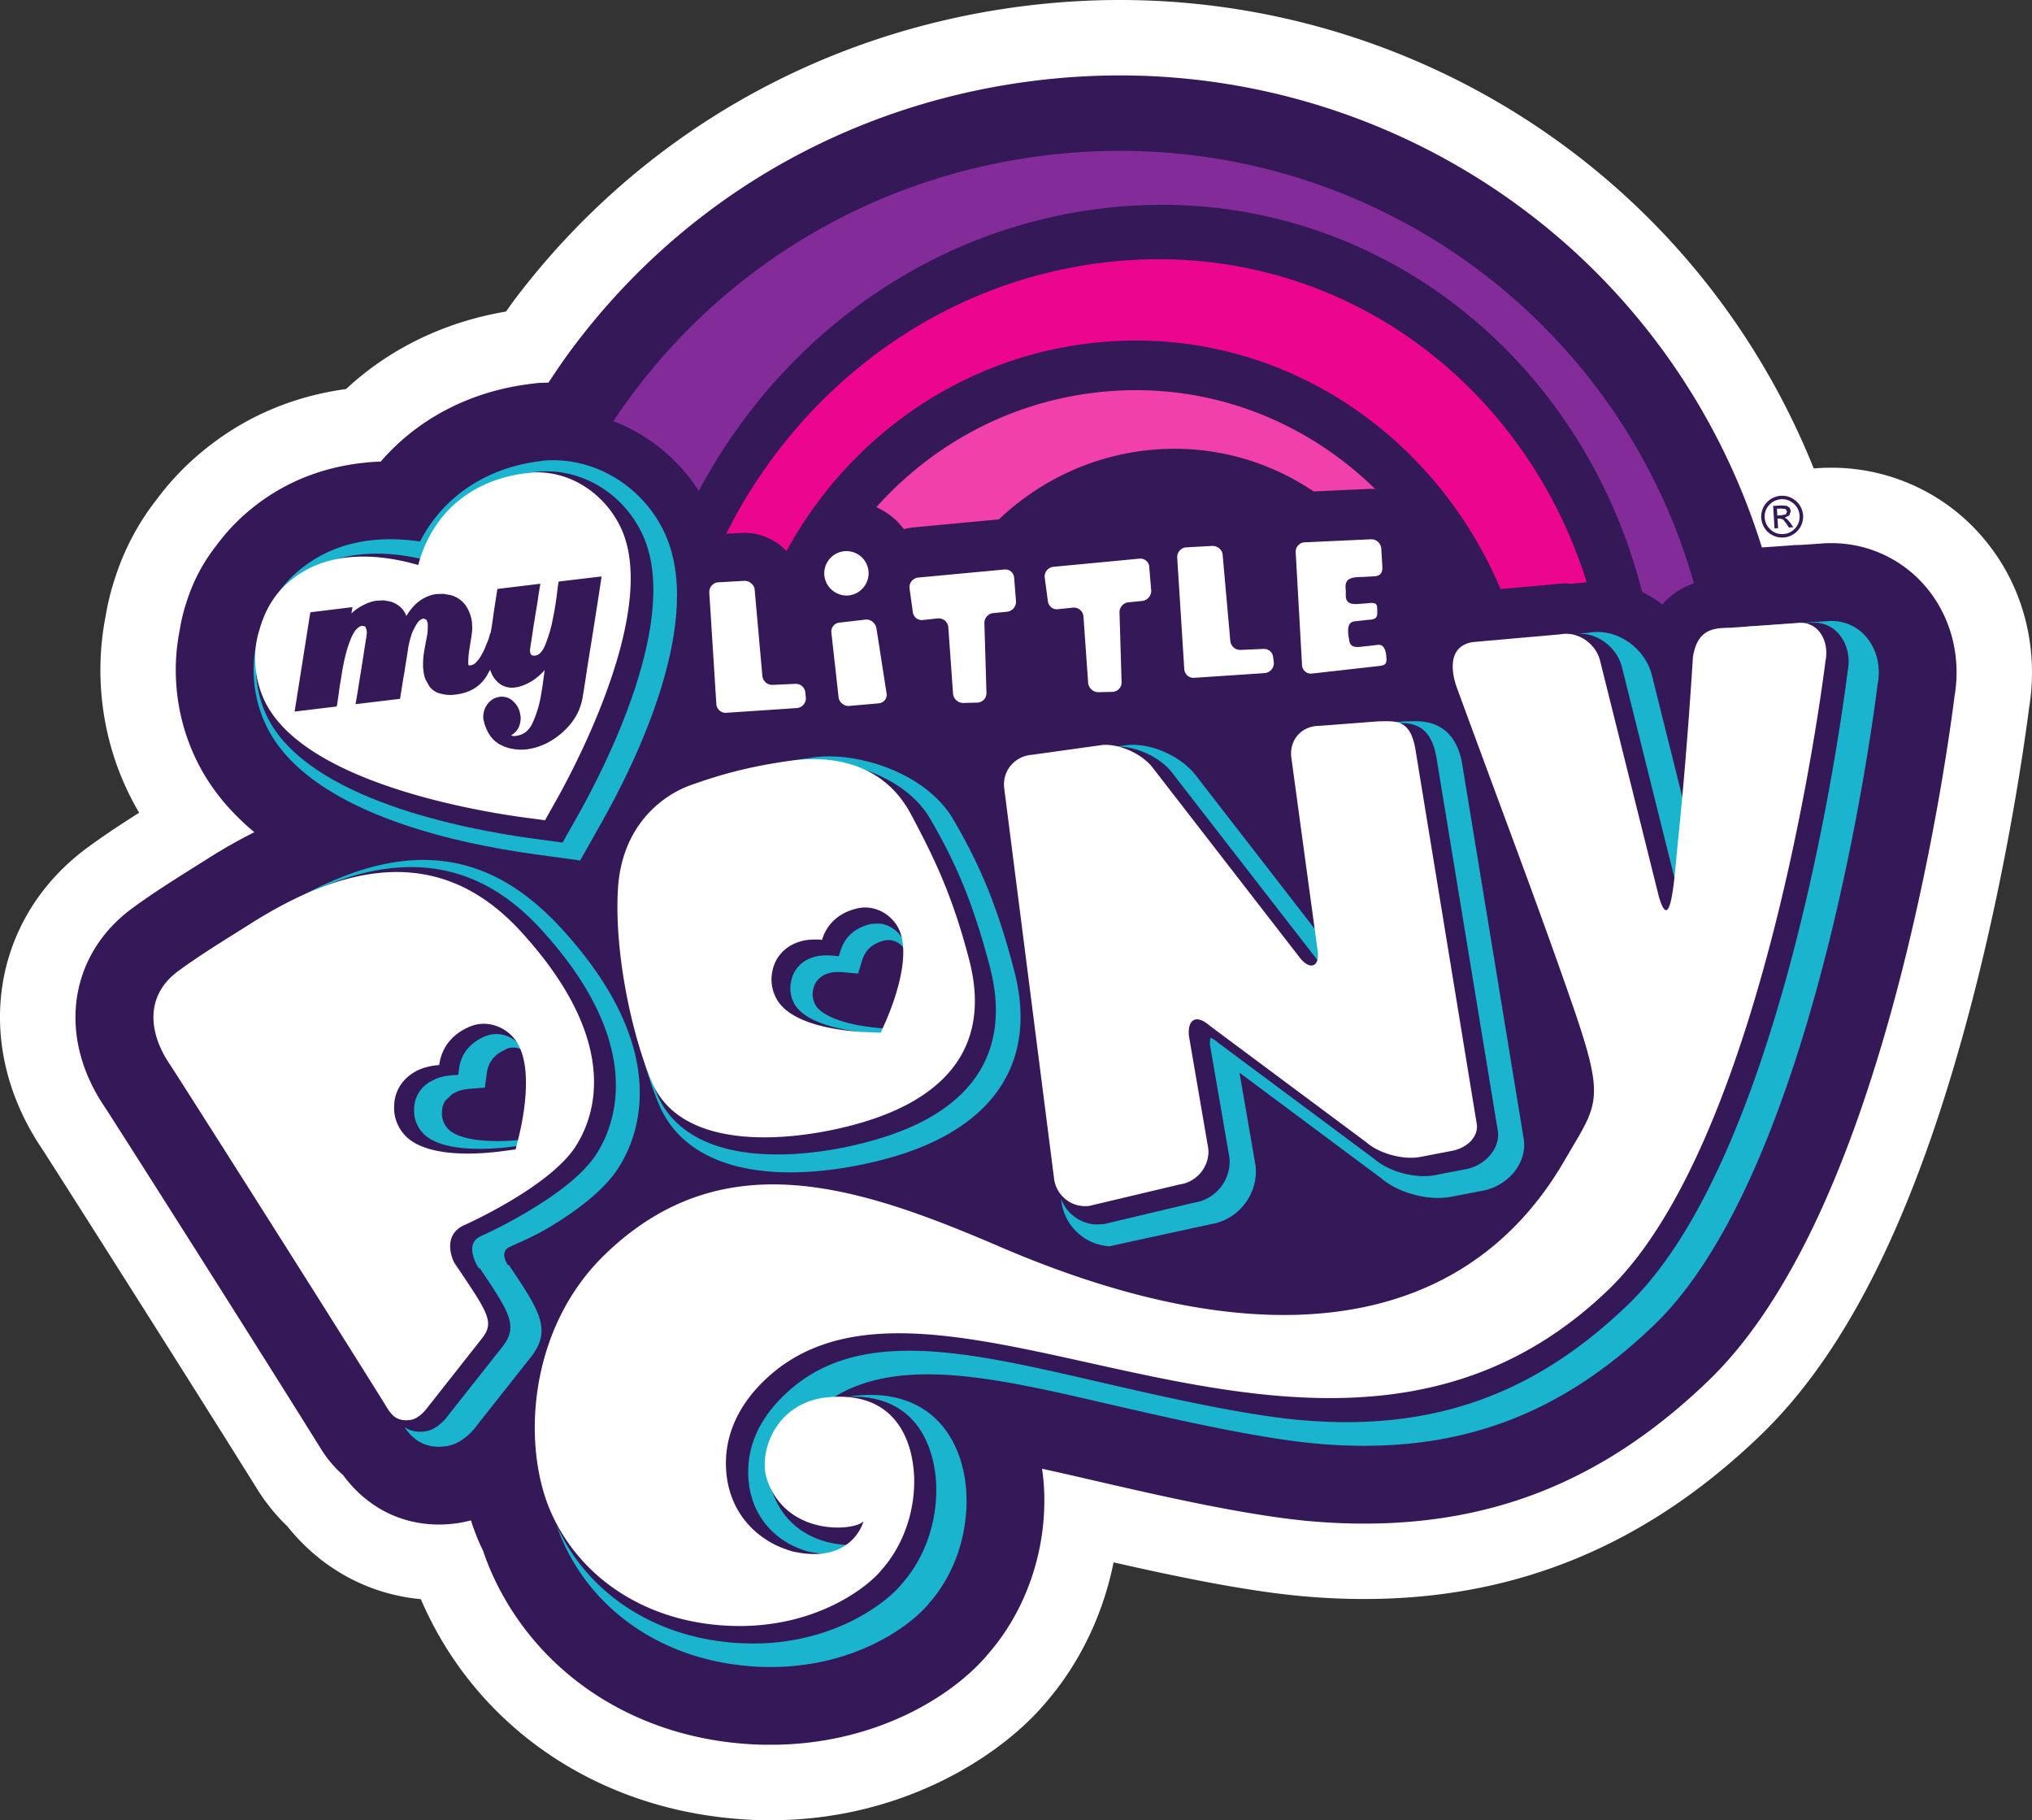
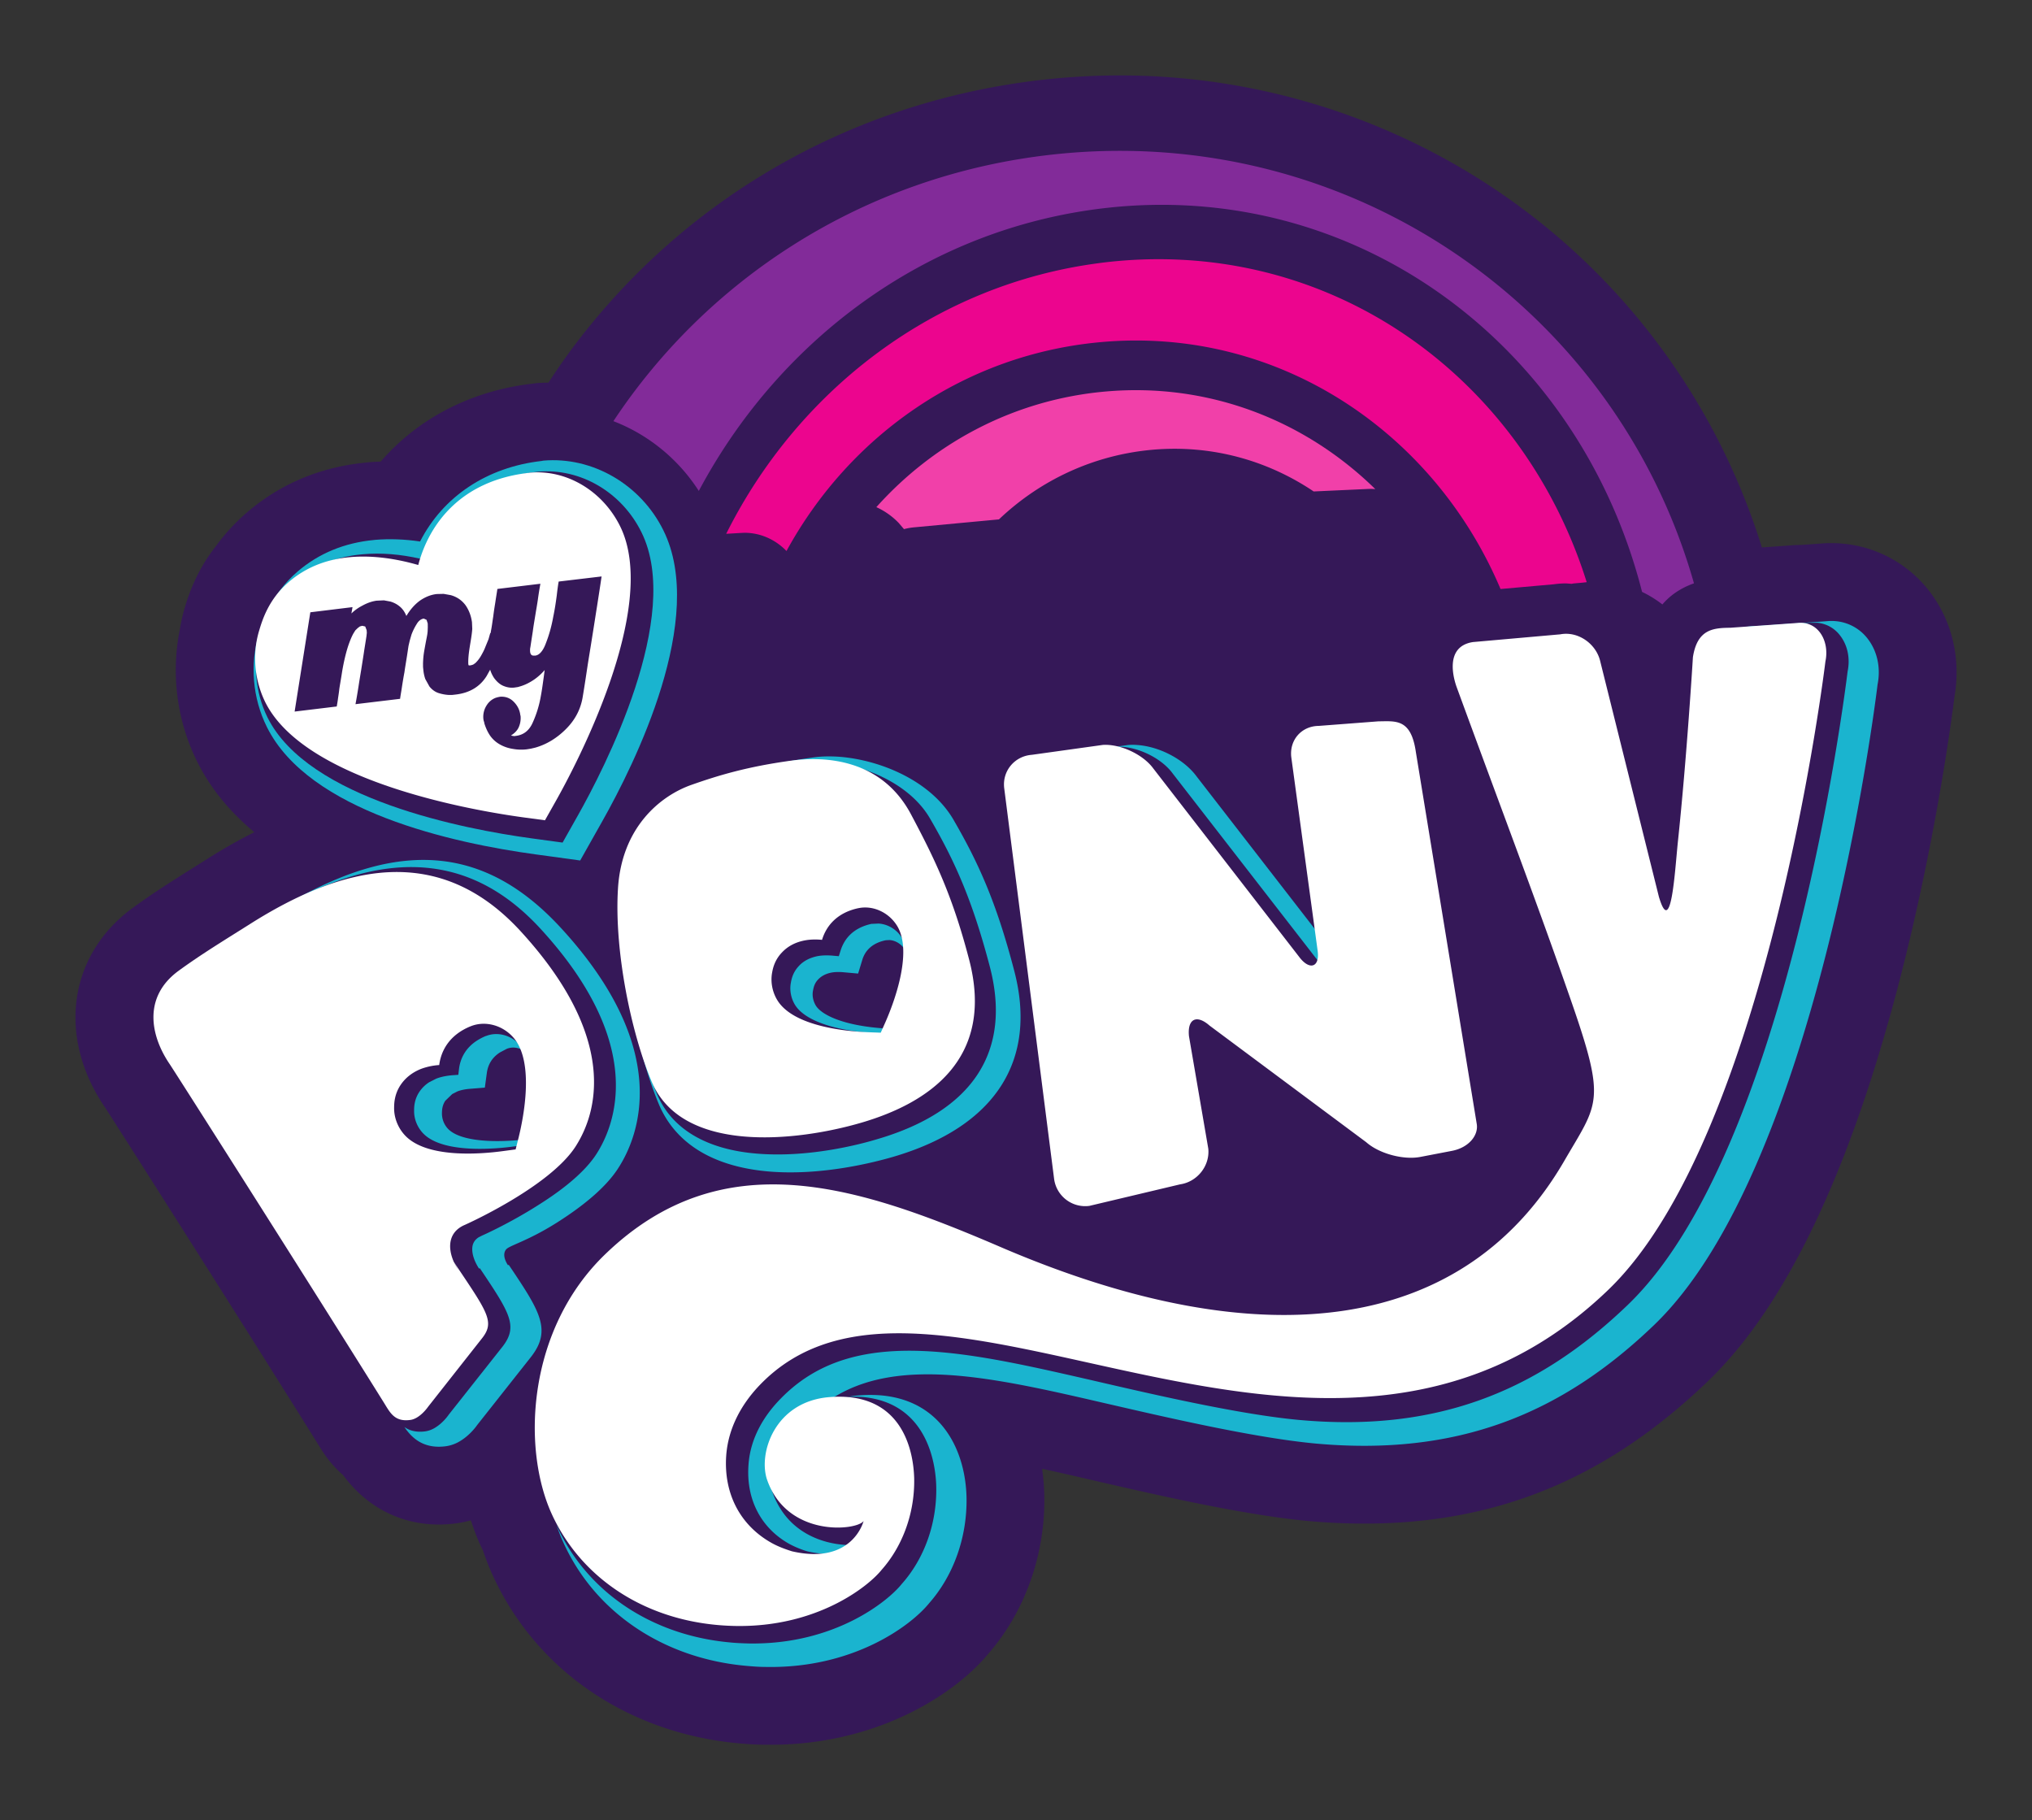
<svg xmlns="http://www.w3.org/2000/svg" width="330" height="295.586">
  <rect width="100%" height="100%" fill="#333333" stroke="none" />
-   <path d="M323.528 89.197a32.275 32.275 0 0 0-26.137-13.246c-.937 0-1.852.037-2.737.115l-.098.01c-7.133-17.771-18.376-33.728-33.036-46.422C239.44 10.535 211.154 0 181.87 0c-5.469 0-11.015.37-16.472 1.098-32.74 4.354-61.707 21.122-81.565 47.213-.577.749-1.103 1.519-1.66 2.283-9.962 1.68-18.921 6.015-25.97 12.58-9.157 1.254-17.262 4.88-24.109 10.78a44.112 44.112 0 0 0-6.727 7.257c-4.687 5.973-6.435 11.79-7.106 14.005a41.008 41.008 0 0 0-1.114 4.865c-1.914 9.812-.54 20.113 3.887 29.009a40.681 40.681 0 0 0 1.566 2.887c-2.623 1.66-5.442 3.502-8.278 5.572-15.79 11.54-18.906 32.167-7.44 49.091 1.692 2.596 23.037 36.178 34.332 54.283l.099.15c.713 1.182 2.414 3.976 5.353 6.78 5.468 6.857 13.157 11.045 21.68 11.835l.39.89c8.86 19.712 27.64 32.693 50.25 34.727 1.442.125 3.169.26 5.083.276l1.114.005c21.148 0 37.24-10.265 44.679-19.13 5.499-6.357 9.286-14.296 10.987-22.745 9.604 2.18 21.107 4.614 30.54 5.483 3.433.312 6.85.468 10.155.468 24.717 0 45.782-8.698 64.391-26.616 14.546-14.005 25.872-37.447 34.638-71.659 5.702-22.256 8.376-41.89 8.964-46.52 1.504-9.136-.697-18.49-6.009-25.67" fill="#fff" />
  <path d="M313.638 96.418a20.026 20.026 0 0 0-14.327-8.131 20.4 20.4 0 0 0-1.925-.089c-.65 0-1.254.026-1.696.073l-3.278.224c-.52 0-1.056.02-1.514.067l-4.765.338c-5.999-19.296-17.226-36.646-32.63-49.99-19.853-17.19-45.294-26.663-71.634-26.663-4.932 0-9.931.338-14.858.993-29.483 3.928-55.563 19.01-73.439 42.484-1.597 2.086-3.075 4.235-4.5 6.415-.645.005-1.295.015-1.95.078l-1.005.13c-9.734 1.196-18.271 5.645-24.29 12.61-.63.022-1.265.053-1.9.105l-.77.083c-7.309.76-13.729 3.49-19.082 8.1a32.018 32.018 0 0 0-4.958 5.375c-3.35 4.219-4.594 8.35-5.13 10.124a27.231 27.231 0 0 0-.79 3.532c-1.452 7.226-.448 14.817 2.814 21.377 2.102 4.25 5.218 8.095 9.292 11.487a85.884 85.884 0 0 0-7.502 4.256l-2.41 1.514c-3.199 2.013-6.518 4.094-9.842 6.53-10.447 7.631-12.284 20.976-4.495 32.39 1.16 1.743 22.969 36.038 34.57 54.647l.146.229c.603.999 1.826 2.997 3.943 4.823 3.814 5.181 9.313 8.032 15.556 8.038.968 0 1.961-.068 3.064-.224a19.85 19.85 0 0 0 2.144-.453 40.467 40.467 0 0 0 1.555 4.069l.375.76.015.02a41.303 41.303 0 0 0 1.483 3.813c7.024 15.618 22.033 25.92 40.164 27.553 1.269.11 2.653.213 4.089.218l1.025.006c17.033 0 29.706-8.002 35.31-14.765 5.977-6.852 9.29-16.195 9.103-25.664a34.706 34.706 0 0 0-.364-4.39 470.27 470.27 0 0 1 7.32 1.653l1.582.365c10.082 2.32 23.895 5.494 34.362 6.472 3.065.275 6.103.416 9.042.416 21.695 0 39.456-7.372 55.901-23.193 12.684-12.216 23.198-34.378 31.273-65.874 5.634-22.007 8.21-41.313 8.703-45.272 1.036-5.947-.348-12.023-3.777-16.659" fill="#351858" />
  <path d="M113.487 79.723c12.648-23.76 35.466-41.401 63.102-45.553 42.057-6.316 79.634 20.93 90.086 61.947a18.054 18.054 0 0 1 3.299 2.039c1.227-1.441 2.903-2.643 5.13-3.428-12.934-45.554-57.504-75.874-106.475-69.35-29.405 3.918-53.976 20.31-69.012 43.014 5.62 2.16 10.53 6.124 13.87 11.331" fill="#822b99" />
  <path d="M145.951 84.92l.858 1.005a9.797 9.797 0 0 1 1.577-.286l13.844-1.296c6.622-6.3 15.264-10.452 24.95-11.31 9.646-.843 18.71 1.758 26.164 6.774l8.943-.411.432-.01.63.036c-11.3-11.061-26.882-17.33-43.774-15.847-14.859 1.306-27.89 8.318-37.255 18.78a11.776 11.776 0 0 1 3.631 2.566" fill="#f140a9" />
-   <path d="M178.649 42.707c-26.908 3.45-49.091 20.717-60.713 43.977l2.382-.14v.005l.593-.026c2.659 0 5.078 1.155 6.816 2.96 10.212-18.708 28.9-31.98 51.203-33.936 28.64-2.518 53.955 14.557 64.76 40.106l8.668-.77a14.15 14.15 0 0 1 1.982-.14l.895.067.307-.057 1.457-.13.686-.078c-10.634-33.884-42.483-56.51-79.036-51.838" fill="#ec058e" />
-   <path d="M180.184 202.388l-.026.005c-.562.057.223.031.026-.005m45.714-84.962h.604c.546 0 1.123-.021 1.69.01 3.007.219 4.61 2.112 5.177 6.124l9.89 60.14c.385 2.784-2.05 5.536-5.11 6.145l-5.014.967c-.848.172-1.774.219-2.752.151-2.742-.208-5.49-1.28-7.232-2.788l-25.461-18.948-.036-.047c-.562-.468-.916-.603-1.051-.66-.058.161-.151.515-.094 1.196l3.153 18.266v.037c.354 3.501-2.196 6.742-5.671 7.268l-14.739 3.5h-.052l-1.347.053a6.402 6.402 0 0 1-5.536-4.172l.058.442c.51 3.922 3.72 6.982 7.673 7.257l.136.021.057-.02 16.414-3.575c4.443-.697 7.7-4.859 7.262-9.375l-.005-.073-2.617-15.15 22.959 17.096c2.086 1.78 5.187 2.97 8.319 3.205 1.155.093 2.268.02 3.288-.187l5-.963c4.167-.827 7.132-4.557 6.612-8.282l-9.88-60.199c-.255-1.852-1.077-7.299-6.93-7.725-.655-.037-1.3-.037-1.867 0h-.64l-9.61.733a8.45 8.45 0 0 0-1.924.26m38.738-15.128l.811-.094-12.475 1.092-.156.042m13.583-1.118c2.956.265 5.624 2.58 6.306 5.499l9.11 36.558c.213-1.613.38-3.444.494-4.709.078-.822.145-1.591.203-2.283.208-1.977.41-4.006.603-6.04l-5.546-22.215c-.89-3.751-4.323-6.727-8.126-7.08a8.279 8.279 0 0 0-2.185.098l-1.727.146.868.026" fill="#1ab4cf" />
+   <path d="M178.649 42.707c-26.908 3.45-49.091 20.717-60.713 43.977l2.382-.14l.593-.026c2.659 0 5.078 1.155 6.816 2.96 10.212-18.708 28.9-31.98 51.203-33.936 28.64-2.518 53.955 14.557 64.76 40.106l8.668-.77a14.15 14.15 0 0 1 1.982-.14l.895.067.307-.057 1.457-.13.686-.078c-10.634-33.884-42.483-56.51-79.036-51.838" fill="#ec058e" />
  <path d="M181.13 121.276h1.145c3.064.234 6.519 2.044 8.184 4.344l23.697 30.554.64.713-.047-.728-.62-4.527-19.774-25.518c-2.024-2.768-5.977-4.86-9.604-5.13a8.946 8.946 0 0 0-1.394-.015h-.078l-11.602 1.607-.098.016m-57.749 5.176c4.912-1.732 9.594-3.074 16.524-4.021 1.077-.14 2.32-.182 3.652-.089 6.118.458 13.808 3.533 17.122 9.417 3.797 6.555 6.71 12.824 9.588 23.775 3.668 13.84-2.67 23.6-18.334 28.162-3.07.926-11.04 2.944-19.093 2.351-8.46-.603-14.229-4-16.627-9.78-1.571-3.741-3.065-8.793-4.126-14.203 1.087 6.071 2.731 11.799 4.469 15.95 2.737 6.478 9.032 10.255 18.276 10.941 8.366.61 16.602-1.493 19.77-2.414 16.59-4.864 23.547-15.649 19.619-30.377-2.909-11.154-5.88-17.543-9.745-24.228-3.683-6.488-12.038-9.87-18.666-10.364-1.467-.098-2.84-.072-4.053.094-7.101.978-11.888 2.352-16.924 4.13-.54.193-1.29.495-2.159.932l.708-.276m29.331 98.832a22.005 22.005 0 0 0-3.704 0 14.23 14.23 0 0 0-1.711.224 19.778 19.778 0 0 1 2.367.037c10.8.994 11.877 11.404 11.934 14.572.125 5.905-1.92 11.664-5.608 15.79-2.237 2.82-10.993 9.926-24.93 9.656-1.015-.032-2.019-.068-3.007-.172-12.747-1.176-23.245-8.246-28.073-18.942l-.078-.198c.322.968.676 1.914 1.087 2.804 5.109 11.399 16.242 18.932 29.748 20.144 1.04.094 2.086.177 3.142.177 14.167.286 23.542-6.623 26.564-10.348 3.996-4.531 6.197-10.79 6.072-17.173-.162-7.409-3.87-15.655-13.803-16.57" fill="#1ab4cf" />
  <path d="M303.431 103.879a7.347 7.347 0 0 0-5.28-3.008 7.442 7.442 0 0 0-1.447 0l-10.8.755c-.744.015-1.764.041-2.867.27h.094l10.852-.77h1.103c1.556.136 2.919.916 3.84 2.196 1.15 1.555 1.555 3.631 1.129 5.717-.495 3.98-9.77 77.877-35.658 102.818-14.61 14.062-31.028 20.768-53.446 18.723-9.989-.92-24.53-4.338-33.957-6.518-8.474-1.936-16.47-3.777-23.801-4.448-12.413-1.15-20.732 1.347-26.933 8.063-1.977 2.144-4.407 5.64-4.704 10.229-.405 5.582 2.04 10.275 6.696 12.845a15.5 15.5 0 0 0 2.898 1.18 17.95 17.95 0 0 0 2.123.35c2.85.26 4.682-.474 5.837-1.41a13.24 13.24 0 0 1-2.32-.037c-2.612-.234-8.96-1.556-11.4-8.699-.983-2.856-.317-6.773 1.634-9.739 1.858-2.804 4.683-4.635 8.085-5.301 5.197-3.33 11.825-4.48 20.753-3.668 7.195.66 15.129 2.482 23.53 4.427 9.506 2.185 24.11 5.614 34.249 6.56 23.042 2.097 39.95-4.775 55.032-19.29 26.294-25.326 35.746-99.784 36.246-103.962.53-2.653-.016-5.296-1.488-7.283M78.958 168.223l-.099.026a9.317 9.317 0 0 0-1.342.697c-2.128 1.343-2.799 3.236-2.97 4.615l-.115.978-.988.068c-.932.083-1.816.25-2.591.551l-1.114.562a5.407 5.407 0 0 0-1.649 1.608c-.796 1.201-.837 2.388-.837 2.965-.042 1.311.457 2.632 1.352 3.631 3.18 3.554 12.263 2.612 14.968 2.232l1.212-.15.224-.948c-4.714.52-10.4.328-12.325-1.83a3.624 3.624 0 0 1-.91-2.446c.005-.468.02-1.254.551-2.04l1.119-1.081.837-.427c.593-.229 1.311-.37 2.086-.427l2.373-.192.322-2.373c.198-1.451.916-2.58 2.175-3.366l1.056-.556.083-.031c.864-.328 1.863-.183 2.71.333l-.639-.927c-1.452-1.607-3.642-2.19-5.489-1.472m63.736-18.25l-1.108.052h-.062c-3.273.718-4.51 2.747-5.01 4.333l-.292.916-1.186-.104c-.869-.052-1.623-.031-2.31.104-1.212.255-2.242.775-2.98 1.582-.99 1.04-1.203 2.148-1.301 2.684-.245 1.228 0 2.565.681 3.668 1.514 2.404 6.009 4.058 12.31 4.52.587.037 1.107.058 1.544.079l1.166.036.338-.785-1.01-.063c-6.685-.478-10.061-2.232-10.977-3.688-.452-.755-.63-1.644-.463-2.45.084-.443.214-1.182.859-1.827.51-.536 1.207-.905 2.076-1.082.525-.109 1.139-.13 1.83-.083l2.56.229.687-2.248c.515-1.66 1.774-2.726 3.751-3.152l.068-.01.598-.032c.999.073 1.935.656 2.487 1.56l.333.781c-.094-1.035-.338-1.961-.796-2.684-.827-1.363-2.279-2.237-3.793-2.336" fill="#1ab4cf" />
  <path d="M82.61 205.38l-.109.088c-.749-1.165-.749-2.029-.312-2.57.52-.65 3.475-1.342 8.22-4.339 4.823-3.054 8.2-6.04 10.025-8.912 3.273-5.083 8.902-19.088-9.286-38.904-11.888-12.96-25.57-14.786-43.774-4.35 16.424-8.703 29.685-7.252 40.408 4.428 17.288 18.833 12.122 31.844 9.083 36.573-1.685 2.617-4.859 5.416-9.427 8.283-4.599 2.934-8.938 4.88-9.125 4.953l-.546.275c-.562.349-.89.802-1.02 1.384-.203.994.162 2.357 1.046 3.71l.135-.052c4.823 7.195 6.274 9.37 3.704 12.704l-8.776 11.097c-.172.26-.957 1.316-2.092 2.029a4.233 4.233 0 0 1-1.68.656c-1.524.202-2.596-.13-3.413-.703 1.087 1.603 2.981 3.647 6.779 3.117a6.032 6.032 0 0 0 2.44-.937c1.353-.853 2.31-2.07 2.601-2.497l8.75-11.071c3.445-4.417 1.374-7.513-3.63-14.963" fill="#1ab4cf" />
  <path d="M125.396 157.928c.114-.635.39-2.014 1.602-3.268.947-1.004 2.154-1.638 3.632-1.935.973-.192 1.956-.192 2.871-.104.677-2.253 2.42-4.39 5.853-5.135l.11-.02c2.325-.458 4.838.676 6.196 2.83 2.741 4.385-.708 13.042-1.826 15.597l-.802 1.805-1.96-.073c-3.585-.13-12.16-.91-14.812-5.171-.833-1.348-1.15-2.992-.864-4.526m14.51 24.379c10.69-3.132 21.809-10.223 17.439-26.642-2.773-10.603-5.77-16.596-9.427-23.48-4.839-9.026-14.058-9.395-19.447-8.662-7.097.973-11.784 2.378-16.263 3.96-4.984 1.784-11.27 6.867-11.852 16.892-.608 10.03 2.133 23.313 5.463 31.241 4.937 11.805 23.53 9.786 34.087 6.69m31.282 9.131a5.096 5.096 0 0 0 5.728 4.385l14.729-3.496c2.788-.4 4.864-3.012 4.583-5.8l-3.137-18.266c-.28-2.8 1.228-3.575 3.335-1.722l25.456 18.947c2.107 1.868 6.097 2.934 8.86 2.372l5.062-.972c2.767-.536 4.37-2.57 4.01-4.443l-9.874-60.313c-.785-5.468-3.256-5.015-6.097-4.99l-9.682.74c-2.835.03-4.807 2.34-4.448 5.134l4.266 31.32c.406 2.783-1.321 3.303-3.002 1.04l-23.697-30.606c-1.665-2.269-5.348-3.97-8.158-3.803l-11.56 1.612c-2.81.214-4.828 2.648-4.474 5.437" fill="#fff" />
  <path d="M291.913 101.163l-10.879.775c-2.695.042-5.384.15-6.102 4.786 0 0-.989 16.31-2.446 30.024-.51 5.005-1.087 15.628-3.08 8.87l-9.53-38.249c-.672-2.85-3.616-4.91-6.483-4.36l-14.182 1.255c-4.729.728-3.095 6.066-2.653 7.299 8.001 21.83 12.939 34.716 18.48 50.64 5.878 16.862 4.546 16.758-1.01 26.336-15.831 27.256-47.972 32.828-92.043 13.745-22.787-9.755-44.653-16.929-63.642 1.337-12.642 12.122-13.662 31.298-8.787 42.13 4.849 10.738 15.81 18.011 29.805 18.287 13.344.26 21.7-6.451 23.828-9.13 3.105-3.486 5.395-8.788 5.275-14.854-.12-4.583-1.998-14.12-13.766-13.178-8.88.708-11.586 9.12-10.13 13.397 3.263 9.468 14.599 8.293 15.681 6.721 0 0-1.769 7.195-11.643 4.917-1.113-.354-2.2-.75-3.236-1.322-5.145-2.85-7.861-8.017-7.434-14.197.327-4.579 2.554-8.335 5.098-11.103 27.412-29.617 91.616 28.989 138.184-15.862 25.97-25.024 35.231-102.01 35.231-102.01.708-3.356-1.202-6.613-4.536-6.254M84.244 184.647l-.505 2.003-2.013.27c-3.668.5-12.559 1.239-16.04-2.642-1.107-1.228-1.721-2.856-1.68-4.47.01-.675.052-2.122 1.051-3.62.786-1.17 1.91-2.055 3.35-2.622a10.458 10.458 0 0 1 2.92-.614c.317-2.42 1.716-4.906 5.066-6.28l.11-.041c2.31-.9 5.057-.166 6.82 1.795 3.606 3.99 1.603 13.422.921 16.221m.297-33.436c-13.251-14.432-28.843-10.733-43.977-1.134-3.96 2.502-7.81 4.833-11.555 7.564-5.806 4.24-4.615 10.525-1.441 15.176.827 1.222 22.98 36.038 34.841 55.058.973 1.581 1.712 3.059 4.25 2.705 1.567-.223 2.867-2.138 2.867-2.138l8.787-11.154c2.102-2.695.822-4.245-4.666-12.445l.764 1.374c-1.795-2.778-2.013-6.014 1.103-7.32 0 0 13.72-6.108 17.975-12.741 4.328-6.779 5.848-18.823-8.948-34.945" fill="#fff" />
  <path d="M93.884 132.357l-2.518 4.469-5.114-.697c-10.66-1.457-36.194-6.3-42.811-19.63-1.998-4.057-2.414-8.833-1.124-13.1.562-1.851 1.738-5.675 5.452-8.88 2.992-2.565 6.675-4.094 10.962-4.495l.218-.02c2.903-.266 6.051-.016 9.37.743 2.97-7.965 9.703-13.074 18.833-14.12l.25-.03c6.883-.599 13.563 3.345 16.762 9.817 6.81 13.687-6.154 38.613-10.28 45.943m13.85-46.235c-3.684-7.465-11.53-12.012-19.505-11.32l-.296.057c-8.845 1.01-15.977 5.76-19.713 13.074-2.518-.375-4.952-.458-7.273-.27l-.203.025c-4.822.453-9.01 2.19-12.428 5.135-4.329 3.73-5.697 8.205-6.28 10.124-1.483 4.917-1.02 10.431 1.296 15.093 6.815 13.76 30.283 18.88 43.67 20.706l7.22.988 3.57-6.336c5.348-9.469 17.017-33.026 9.941-47.276" fill="#1ab4cf" />
  <path d="M96.959 98.458c-.26 1.612-.505 3.24-.765 4.838-.255 1.654-.53 3.262-.78 4.875-.24 1.597-.484 3.22-.755 4.838-.306 2.08-1.232 3.87-2.746 5.38-1.494 1.498-3.169 2.502-4.984 3.017l-.703.166-.681.11a7.539 7.539 0 0 1-2.243-.068 6.125 6.125 0 0 1-2.117-.723 4.837 4.837 0 0 1-1.556-1.379c-.4-.572-.712-1.233-.972-2.05l-.021-.171-.063-.182-.046-.172-.027-.203a3.424 3.424 0 0 1 .49-2.128c.38-.635.905-1.066 1.54-1.3l.332-.094.339-.068c.868-.067 1.623.198 2.226.812.614.614.978 1.342 1.072 2.164l.02.068.022.072a3.665 3.665 0 0 1-.266 1.759c-.234.583-.692 1.04-1.285 1.41l.162.052.202.031.177.026.151-.026c1.311-.135 2.248-.843 2.836-2.18a17.552 17.552 0 0 0 1.316-4.313c.145-.77.255-1.519.354-2.247a89.9 89.9 0 0 0 .265-1.961 9 9 0 0 1-1.717 1.55c-.692.468-1.394.832-2.17 1.072l-.457.135-.484.073c-.598.093-1.217 0-1.769-.219-.598-.218-1.118-.655-1.607-1.31a5.204 5.204 0 0 1-.63-1.301l-.016-.068-.577 1.04c-1.082 1.733-2.763 2.747-5.052 3.007l-.52.058-.572.005a6.826 6.826 0 0 1-1.701-.323c-.541-.187-1.03-.54-1.442-1.056l-.67-1.207a6.042 6.042 0 0 1-.302-1.337l-.063-.609-.005-.608c.02-.494.047-1.01.12-1.52.072-.504.166-.988.25-1.461l.088-.479.166-.848.073-.406.052-.452.026-.703-.01-.608-.193-.583-.452-.203c-.437.068-.838.354-1.15.895a9.3 9.3 0 0 0-.843 1.706l-.286.989-.198.853c-.109.718-.208 1.42-.328 2.138-.114.729-.239 1.436-.332 2.128-.141.734-.26 1.472-.375 2.185-.099.728-.24 1.446-.333 2.138l-7.242.87c.172-.911.328-1.843.474-2.763.135-.895.29-1.832.452-2.81.14-.895.291-1.826.427-2.726.135-.931.296-1.852.432-2.762l.057-.536-.031-.422-.23-.598-.483-.11-.38.1-.343.255-.396.38-.322.514c-.302.552-.614 1.301-.932 2.29-.301.978-.629 2.3-.9 3.922-.176 1.17-.348 2.081-.457 2.82-.058.598-.162 1.155-.235 1.722-.078.557-.15.905-.176 1.098l-6.842.827 2.55-16.123 6.851-.837-.182 1.03c.5-.49 1.093-.921 1.764-1.264.66-.365 1.337-.635 2.055-.77l.197-.037.219-.015 1.046-.047 1.061.198c.53.16 1.03.405 1.488.785.468.375.832.89 1.098 1.556.614-1.03 1.352-1.868 2.2-2.492.854-.588 1.759-.963 2.742-1.072l1.113-.026 1.135.203c.988.27 1.774.801 2.387 1.597.578.812.927 1.738 1.077 2.794l.047 1.092c-.125 1.826-.733 3.944-.64 5.76l.063.166.13.01.224-.026.364-.109.348-.24c.302-.285.62-.655.91-1.154.276-.479.542-.973.724-1.467l.515-1.254.286-1.02.057.026.068-.432c.15-.744.229-1.493.354-2.247.093-.775.213-1.545.333-2.268.104-.744.239-1.51.343-2.232l6.987-.843a58.232 58.232 0 0 0-.411 2.565c-.125.863-.276 1.696-.421 2.585-.136.854-.287 1.696-.401 2.576-.13.842-.265 1.706-.39 2.549l-.047.24c-.026.436-.052 1.185.598 1.154h.23c.68-.078 1.29-.765 1.763-2.091.5-1.28.895-2.706 1.165-4.21.255-1.216.427-2.382.572-3.47.12-1.066.23-1.83.313-2.257l6.966-.827c-.23 1.597-.49 3.236-.739 4.849m3.746-13.007c-2.856-5.77-8.761-9.255-14.682-8.688l-.171.031h-.058c-10.81 1.26-16.065 8.116-17.87 14.957-3.247-.936-7.226-1.644-11.206-1.264-3.871.364-7.149 1.722-9.823 4.027-3.267 2.794-4.287 6.15-4.807 7.882-1.144 3.798-.78 8.022.983 11.612 6.41 12.912 33.66 17.59 41.844 18.713l3.59.484 1.753-3.111c2.903-5.14 17.012-31.408 10.447-44.643" fill="#fff" />
-   <path d="M288.578 82.61l.062 1.104.729-.047.666-.156.182-.432-.224-.416-.728-.078zm.187 3.164l-.583.02-.218-3.636 1.259-.078.968.062.457.318.183.525-.245.708-.728.37.405.26.51.618.463.682-.718.036-.343-.54-.598-.77-.552-.146-.354.015zm.5-4.703c-.776.062-1.431.353-1.951.936a2.74 2.74 0 0 0-.729 2.055c.063.78.39 1.441.963 1.946.577.525 1.248.76 2.044.718.77-.042 1.415-.354 1.946-.937a2.794 2.794 0 0 0 .718-2.05 2.81 2.81 0 0 0-.952-1.95c-.593-.515-1.254-.76-2.04-.718m-.041-.562a3.251 3.251 0 0 1 1.727.364c.536.276.989.671 1.322 1.17.322.5.51 1.057.556 1.66a3.418 3.418 0 0 1-1.535 3.033c-.51.328-1.06.51-1.675.547a3.172 3.172 0 0 1-1.722-.36c-.567-.26-.983-.655-1.31-1.15-.334-.51-.505-1.066-.563-1.68a3.53 3.53 0 0 1 .36-1.722c.28-.546.676-.973 1.186-1.31a3.318 3.318 0 0 1 1.654-.552" fill="#351858" />
-   <path d="M136.352 101.105a1.46 1.46 0 0 0-1.331 1.66l1.165 10.447c.088.842.874 1.472 1.686 1.425l4.822-.421c.848-.078 1.431-.812 1.285-1.64l-1.649-10.581c-.156-.832-.942-1.467-1.769-1.379m29.608-3.064c.078.859.796 1.467 1.618 1.379l2.476-.26a1.574 1.574 0 0 1 1.69 1.394l.766 10.863c.114.843.848 1.509 1.7 1.477l2.274-.052c.838-.052 1.504-.764 1.452-1.612l-.333-11.243c-.042-.848.614-1.623 1.446-1.686l2.222-.223c.837-.078 1.508-.843 1.482-1.676l-.317-3.792c-.016-.848-.754-1.472-1.571-1.405l-14 1.327a1.59 1.59 0 0 0-1.42 1.675M148.23 99.3c.078.87.775 1.467 1.639 1.384l2.466-.265a1.572 1.572 0 0 1 1.67 1.4l.775 10.873c.088.832.858 1.493 1.69 1.461l2.274-.057a1.533 1.533 0 0 0 1.457-1.613l-.333-11.232c-.042-.853.593-1.623 1.44-1.685l2.228-.224a1.64 1.64 0 0 0 1.467-1.686l-.302-3.787a1.435 1.435 0 0 0-1.576-1.39l-14.006 1.312a1.582 1.582 0 0 0-1.415 1.685m50.85-5.441c-.084-.843-.968-1.472-1.816-1.374l-4.105.224c-.853.063-1.498.822-1.451 1.665l1.144 18.084c.047.853.765 1.503 1.608 1.436l11.45-.765a1.639 1.639 0 0 0 1.494-1.644l-.11-.843c-.015-.843-.76-1.493-1.576-1.44l-3.699.16a1.609 1.609 0 0 1-1.686-1.44M141.06 93.161c-.04 1.977-1.67 3.574-3.657 3.548-1.971-.057-3.574-1.696-3.543-3.678.047-1.977 1.686-3.574 3.663-3.532 1.982.036 3.58 1.67 3.538 3.662m77.954 10.254c-.099-.827-.333-2.388.994-2.518l2.19-.244c1.67-.026 1.462-.812 1.462-1.54 0-.947-.031-1.358-1.592-1.15l-1.524.115c-2.41.182-1.915-1.306-1.993-2.15l-.042-.712c.073-.999.474-1.524 2.763-1.524l1.982-.11c1.218-.098 1.296-.952 1.228-1.81l-.167-2.726c-.062-.832-.827-1.504-1.649-1.472l-10.795.494c-.843.031-1.493.765-1.451 1.607l1.03 18.334c.057.848.764 1.462 1.623 1.368l10.889-1.227c.848-.078 1.233-.287 1.201-1.155-.057-1.02-.228-2.347-1.347-2.284l-1.571.187c-1.582.114-3.012.64-3.153-1.082m-96.538-8.095c-.078-.838-.957-1.478-1.795-1.394l-4.12.234c-.88.062-1.503.827-1.451 1.685l1.144 18.064c.047.848.77 1.503 1.618 1.44l11.456-.77c.832-.062 1.509-.795 1.467-1.649l-.088-.832a1.543 1.543 0 0 0-1.603-1.451l-3.683.166c-.858.057-1.597-.593-1.69-1.451" fill="#fff" />
</svg>